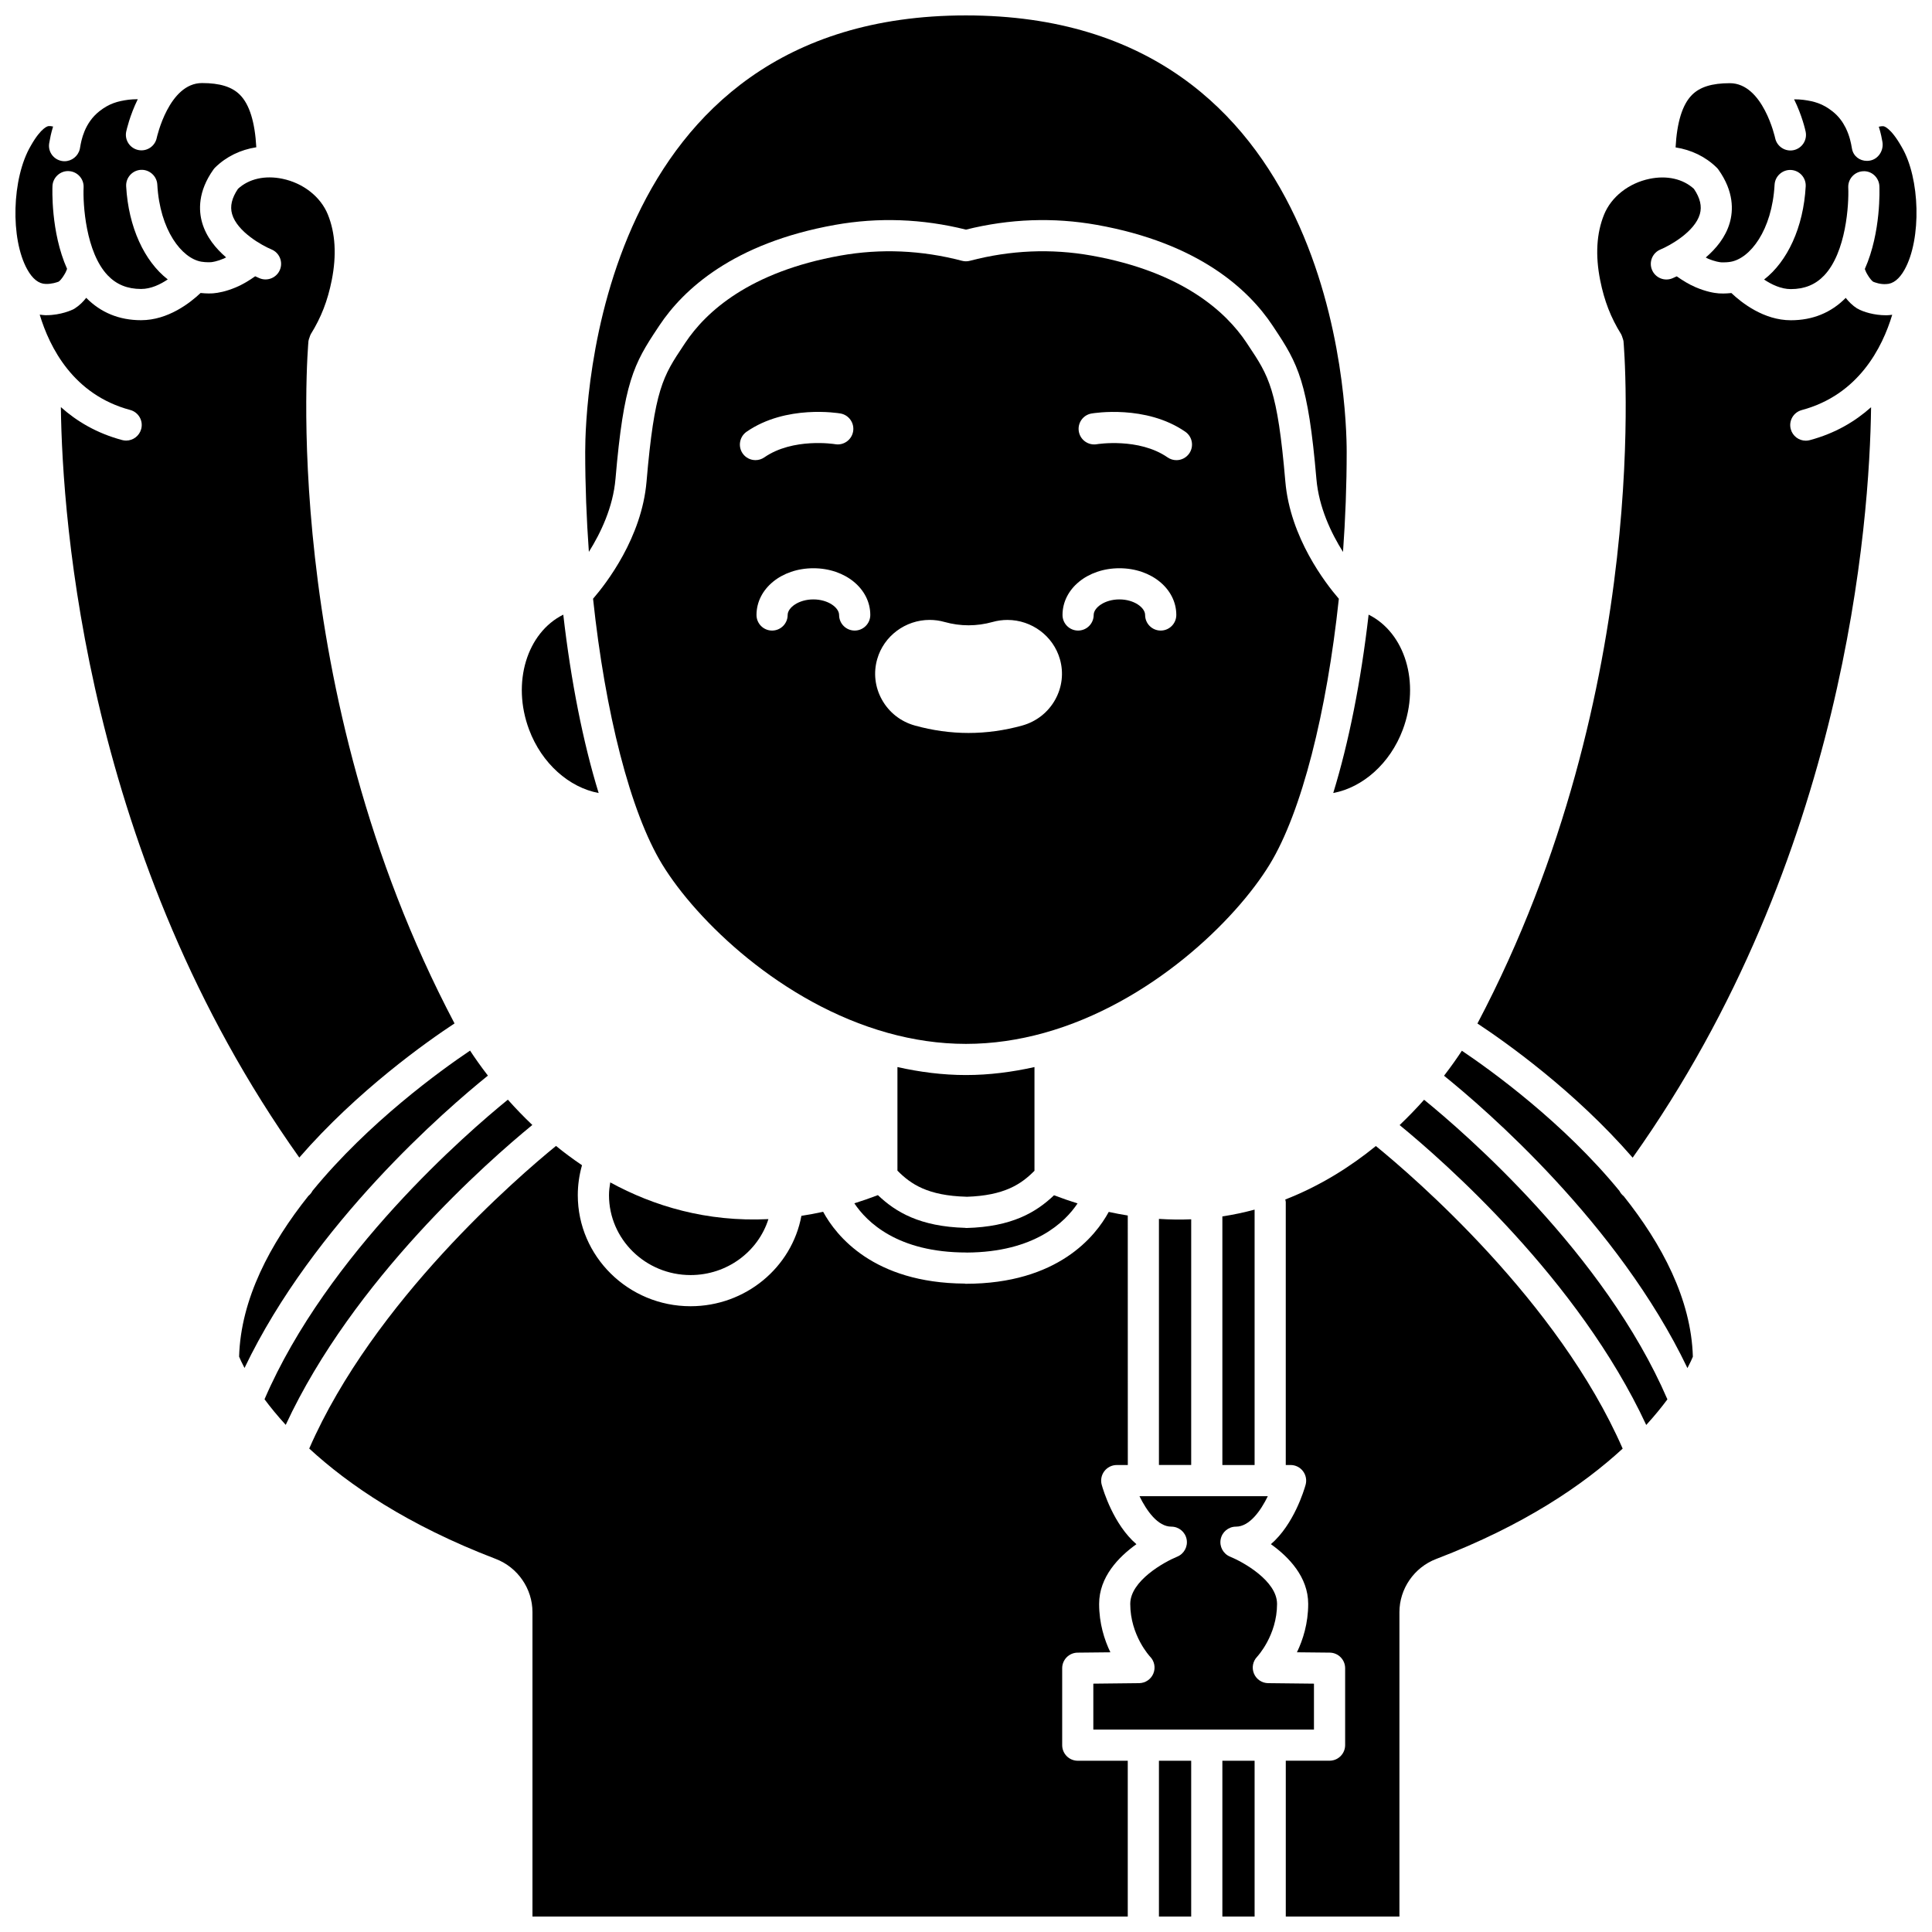
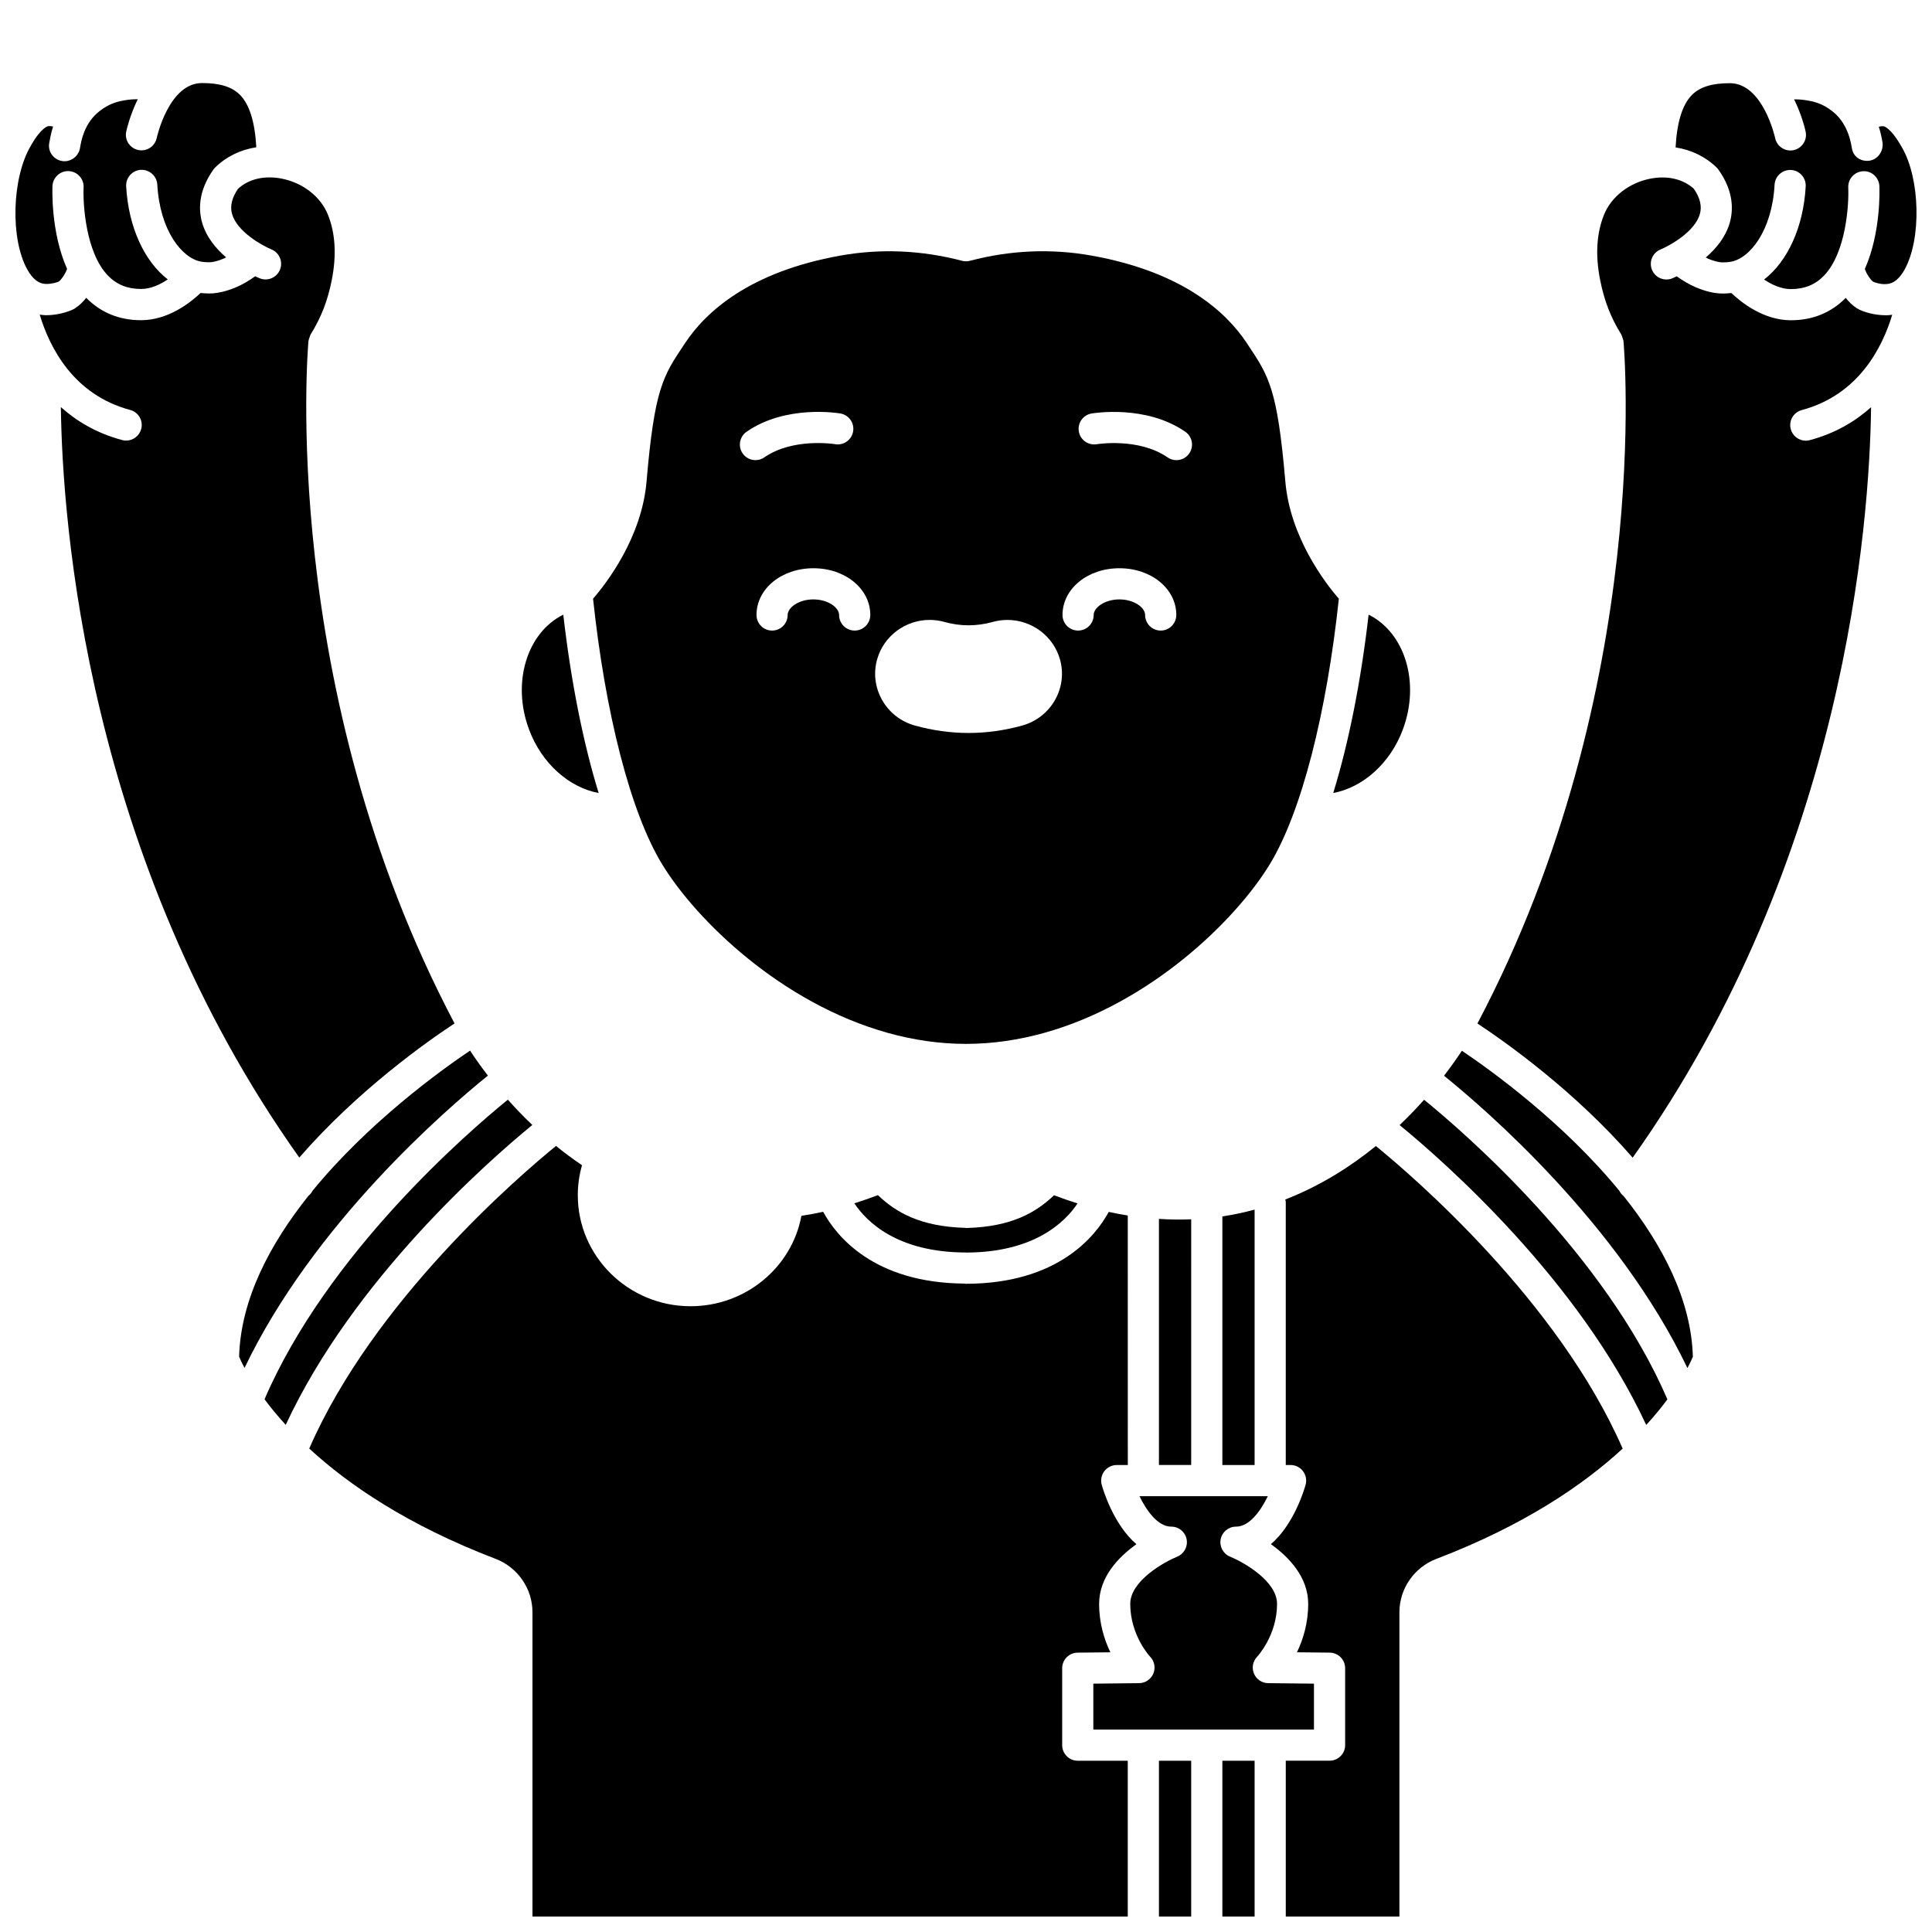
<svg xmlns="http://www.w3.org/2000/svg" width="800px" height="800px" version="1.1" viewBox="144 144 512 512">
  <defs>
    <clipPath id="g">
-       <path d="m299 148.09h202v142.91h-202z" />
-     </clipPath>
+       </clipPath>
    <clipPath id="f">
      <path d="m588 166h63.902v55h-63.902z" />
    </clipPath>
    <clipPath id="e">
      <path d="m148.09 166h63.906v55h-63.906z" />
    </clipPath>
    <clipPath id="d">
      <path d="m467 610h10v41.902h-10z" />
    </clipPath>
    <clipPath id="c">
      <path d="m480 447h95v204.9h-95z" />
    </clipPath>
    <clipPath id="b">
      <path d="m451 610h9v41.902h-9z" />
    </clipPath>
    <clipPath id="a">
      <path d="m225 447h221v204.9h-221z" />
    </clipPath>
  </defs>
  <path d="m484.63 271.63c-2.102-24.539-4.363-27.93-9.828-36.121l-0.457-0.691c-5.426-8.152-16.965-18.777-41.113-23.09-10.637-1.895-21.473-1.438-32.199 1.383-0.691 0.184-1.406 0.184-2.098 0-10.723-2.816-21.555-3.277-32.199-1.383-24.148 4.312-35.688 14.938-41.113 23.09l-0.461 0.691c-5.465 8.191-7.727 11.586-9.824 36.121-1.273 14.836-10.629 26.941-14.172 31.039 3.195 30.059 9.848 56.52 18.32 70.395 9.086 14.879 31.625 36.809 59.75 44.648 0.031 0.012 0.07 0.016 0.102 0.031 6.613 1.832 13.523 2.898 20.648 2.898 7.129 0 14.043-1.066 20.66-2.898 0.023-0.012 0.055-0.016 0.078-0.023 28.129-7.836 50.68-29.77 59.762-44.648 8.469-13.875 15.121-40.336 18.32-70.395-3.543-4.106-12.898-16.207-14.176-31.047zm-143.82-7.465c-1.297-1.875-0.828-4.449 1.043-5.75 10.449-7.231 24.285-4.938 24.863-4.84 2.246 0.387 3.754 2.527 3.367 4.773-0.391 2.246-2.527 3.754-4.766 3.367-0.258-0.051-11.184-1.758-18.758 3.488-0.719 0.496-1.535 0.734-2.344 0.734-1.316 0.004-2.606-0.617-3.406-1.773zm29.688 46.941c-2.281 0-4.129-1.852-4.129-4.129 0-1.949-2.914-4.129-6.816-4.129-3.902 0-6.816 2.18-6.816 4.129 0 2.281-1.852 4.129-4.129 4.129-2.281 0-4.129-1.852-4.129-4.129 0-6.945 6.625-12.387 15.078-12.387s15.078 5.441 15.078 12.387c-0.008 2.277-1.855 4.129-4.137 4.129zm53.133 18.32c-1.883 3.371-4.981 5.801-8.727 6.848-4.695 1.305-9.48 1.969-14.227 1.969-4.754 0-9.543-0.664-14.23-1.969-3.738-1.039-6.836-3.469-8.719-6.84-1.855-3.32-2.301-7.152-1.25-10.789 1.75-6.102 7.465-10.363 13.887-10.363 1.344 0 2.668 0.184 3.949 0.547 4.211 1.176 8.508 1.18 12.766-0.008 1.27-0.355 2.582-0.531 3.906-0.531 6.438 0 12.152 4.269 13.898 10.387 1.043 3.609 0.598 7.434-1.254 10.75zm27.965-18.32c-2.281 0-4.129-1.852-4.129-4.129 0-1.949-2.914-4.129-6.816-4.129s-6.816 2.18-6.816 4.129c0 2.281-1.852 4.129-4.129 4.129-2.281 0-4.129-1.852-4.129-4.129 0-6.945 6.625-12.387 15.078-12.387s15.078 5.441 15.078 12.387c-0.008 2.277-1.852 4.129-4.137 4.129zm7.566-46.941c-0.801 1.156-2.09 1.781-3.398 1.781-0.809 0-1.633-0.238-2.344-0.734-7.629-5.285-18.652-3.512-18.762-3.488-2.246 0.375-4.379-1.137-4.758-3.379-0.383-2.242 1.117-4.375 3.363-4.762 0.582-0.098 14.418-2.391 24.863 4.84 1.863 1.293 2.332 3.867 1.035 5.742z" />
  <path d="m370.41 462.89c3.309 4.969 11.469 13.035 29.688 13.035 0.027 0 0.055 0.016 0.078 0.016 17.984-0.094 26.086-8.07 29.383-13.023-2.047-0.641-4.129-1.359-6.234-2.16-4.738 4.519-11.191 8.359-23.223 8.676h-0.113c-0.066 0-0.125-0.031-0.191-0.039-11.98-0.336-18.426-4.164-23.145-8.672-2.113 0.805-4.195 1.527-6.242 2.168z" />
-   <path d="m400.15 461.16c10.012-0.32 14.469-3.332 17.996-6.891v-27.484c-5.883 1.309-11.934 2.113-18.164 2.113-6.223 0-12.277-0.805-18.152-2.117v27.453c3.555 3.594 8.047 6.637 18.262 6.91 0.02 0.004 0.035 0.012 0.059 0.016z" />
  <path d="m302.65 354.16c-4.113-13.363-7.344-29.602-9.375-47.27-9.617 4.777-13.727 18-9.062 30.465 3.363 9 10.641 15.352 18.438 16.805z" />
  <g clip-path="url(#g)">
    <path d="m307.11 270.93c2.191-25.625 4.852-30.5 11.184-39.996l0.457-0.691c6.316-9.488 19.523-21.816 46.535-26.645 11.48-2.047 23.145-1.629 34.699 1.254 11.551-2.883 23.215-3.301 34.695-1.254 27.016 4.824 40.219 17.148 46.539 26.645l0.453 0.684c6.332 9.492 8.988 14.371 11.188 40 0.645 7.527 3.922 14.371 7.051 19.344 0.629-8.73 0.973-17.641 0.973-26.555 0-11.836-2.832-115.63-100.91-115.63-98.066 0.008-100.89 103.8-100.89 115.64 0 8.902 0.348 17.805 0.973 26.527 3.129-4.988 6.41-11.832 7.051-19.324z" />
  </g>
-   <path d="m305.39 460.73c0 11.68 9.695 21.176 21.617 21.176 9.688 0 17.918-6.231 20.629-14.828-16.398 0.797-30.391-3.445-41.914-9.727-0.188 1.109-0.332 2.234-0.332 3.379z" />
  <path d="m482.43 569.05c0-6.102-8.98-11.105-12.441-12.516-1.828-0.746-2.875-2.684-2.496-4.621s2.074-3.336 4.047-3.336c3.59 0 6.551-4.195 8.445-8.074h-34.012c1.895 3.879 4.859 8.074 8.445 8.074 1.973 0 3.668 1.398 4.047 3.336s-0.668 3.875-2.496 4.621c-3.461 1.414-12.441 6.414-12.441 12.516 0 8.363 5.207 13.934 5.262 13.988 1.156 1.184 1.496 2.941 0.859 4.469-0.637 1.527-2.117 2.527-3.769 2.547l-12.137 0.133v12.168h58.469v-12.168l-12.137-0.133c-1.652-0.016-3.137-1.02-3.769-2.547-0.633-1.527-0.293-3.281 0.859-4.469 0.035-0.043 5.266-5.621 5.266-13.988z" />
  <path d="m515.76 337.35c4.664-12.457 0.551-25.684-9.062-30.461-2.031 17.668-5.262 33.902-9.375 47.266 7.797-1.453 15.074-7.797 18.438-16.805z" />
  <path d="m451.13 467.02v65.219h8.547l0.004-65.113c-2.773 0.121-5.625 0.082-8.551-0.105z" />
  <path d="m467.94 466.36v65.887h8.543v-67.684c-2.75 0.738-5.594 1.352-8.543 1.797z" />
  <g clip-path="url(#f)">
    <path d="m647.97 182.95c-2.984-5.285-4.793-5.492-4.812-5.492-0.473-0.039-0.906 0.039-1.254 0.125 0.555 1.738 0.816 3.195 0.961 4.031 0.387 2.238-1.07 4.547-3.309 4.945-0.27 0.051-0.539 0.074-0.805 0.074-1.918 0-3.59-1.242-3.953-3.203-0.004-0.016-0.07-0.387-0.074-0.406-0.168-0.984-0.523-2.891-1.496-4.926-0.051-0.09-0.086-0.184-0.133-0.277-0.75-1.492-1.832-3.027-3.473-4.316-2.59-2.035-4.797-2.66-7.734-3.047-0.711-0.094-1.559-0.133-2.434-0.133 2.137 4.332 2.988 8.211 3.062 8.578 0.465 2.234-0.965 4.418-3.195 4.891-2.215 0.465-4.414-0.957-4.887-3.188-0.027-0.145-3.207-14.559-12.008-14.559-4.738 0-7.93 0.992-10.047 3.121-2.527 2.539-3.973 7.223-4.332 13.898 4.172 0.648 7.941 2.453 10.895 5.352 0.172 0.172 0.332 0.355 0.473 0.555 4.148 5.84 3.91 10.891 2.977 14.102-1.105 3.816-3.644 6.84-6.344 9.164 0.195 0.09 0.375 0.215 0.574 0.301 1.898 0.801 3.16 0.953 3.496 0.98 0 0-0.121 0.012 0.551 0.012 0.48 0 1.207-0.023 1.926-0.145 5.172-0.863 11.023-8.324 11.688-20.445 0.125-2.281 2.113-4.016 4.348-3.898 2.273 0.125 4.023 2.074 3.898 4.348-0.594 10.859-4.848 19.91-11.027 24.688 2.035 1.359 4.543 2.535 7.074 2.535 3.629 0 6.519-1.176 8.828-3.594 5.848-6.121 6.602-18.914 6.402-23.324-0.102-2.273 1.656-4.207 3.93-4.316 2.246-0.156 4.207 1.645 4.32 3.922 0.027 0.621 0.496 12.203-3.856 21.98 0.141 0.328 0.234 0.668 0.406 0.98 0.406 0.723 1.004 1.789 1.805 2.402 0.504 0.195 1.879 0.727 3.445 0.621 1.836-0.039 3.481-1.328 4.879-3.836 4.516-8.113 4.137-24.211-0.766-32.5z" />
  </g>
  <g clip-path="url(#e)">
    <path d="m159.56 218.63c0.801-0.617 1.395-1.68 1.805-2.402 0.172-0.312 0.27-0.652 0.41-0.98-4.359-9.773-3.894-21.359-3.867-21.98 0.113-2.273 2.094-4.051 4.32-3.922 2.273 0.105 4.035 2.039 3.93 4.316-0.203 4.41 0.555 17.203 6.402 23.324 2.312 2.414 5.199 3.594 8.828 3.594 2.629 0 5.106-1.211 7.07-2.535-6.172-4.781-10.426-13.824-11.023-24.688-0.117-2.273 1.629-4.223 3.906-4.348 2.234-0.113 4.219 1.617 4.348 3.898 0.664 12.121 6.516 19.578 11.684 20.445 1.246 0.211 2.519 0.133 2.527 0.133 0.387-0.031 1.605-0.199 3.449-0.98 0.199-0.082 0.375-0.211 0.574-0.297-2.695-2.324-5.234-5.348-6.344-9.168-0.934-3.211-1.172-8.262 2.977-14.102 0.141-0.199 0.297-0.379 0.473-0.555 2.953-2.898 6.719-4.707 10.895-5.356-0.363-6.672-1.805-11.355-4.332-13.895-2.125-2.129-5.316-3.121-10.051-3.121-8.797 0-11.977 14.414-12.008 14.559-0.477 2.227-2.652 3.652-4.894 3.184-2.231-0.473-3.656-2.652-3.188-4.883 0.078-0.367 0.934-4.246 3.062-8.578-0.875 0.004-1.723 0.043-2.434 0.133-2.934 0.391-5.141 1.012-7.731 3.047-4 3.144-4.805 7.777-5.106 9.523-0.012 0.074-0.074 0.418-0.09 0.492-0.441 1.906-2.148 3.238-4.043 3.238-0.258 0-0.512-0.023-0.77-0.074-2.18-0.418-3.644-2.445-3.309-4.641 0.02-0.102 0.047-0.281 0.07-0.383 0.145-0.855 0.414-2.332 0.969-4.098-0.336-0.082-0.773-0.145-1.258-0.105-0.02 0-1.824 0.207-4.637 5.184-5.074 8.602-5.461 24.699-0.945 32.801 1.395 2.508 3.039 3.801 4.883 3.836 1.602 0.047 2.93-0.418 3.445-0.617z" />
  </g>
  <path d="m521.4 435.45c-1.938 2.176-4.102 4.434-6.484 6.707 11.66 9.547 47.418 40.883 65.352 79.477 2.215-2.43 4.066-4.703 5.613-6.789-16.652-38.602-53.785-70.699-64.48-79.395z" />
  <g clip-path="url(#d)">
    <path d="m467.94 610.61h8.543v41.297h-8.543z" />
  </g>
  <path d="m573.17 459.61c-14.852-18.141-34.027-31.957-41.758-37.156-1.152 1.758-2.734 4.039-4.727 6.629 10.918 8.809 46.16 39.156 64.504 77.473 0.723-1.371 1.195-2.414 1.438-3.008-0.426-15.262-8.258-29.91-18.332-42.559-0.496-0.379-0.855-0.852-1.125-1.379z" />
  <path d="m621.49 252.67c15.055-4.031 21.359-16.574 23.969-25.258-0.465 0.066-0.938 0.125-1.422 0.133h-0.305c-2.938 0-5.969-0.852-7.519-1.789l-0.012 0.02c-1.297-0.824-2.293-1.855-3.062-2.836-3.859 3.914-8.742 5.93-14.543 5.93-7.156 0-13.023-4.617-15.762-7.211-0.809 0.082-1.574 0.125-2.148 0.125-0.637 0-1.07-0.027-1.168-0.031-1.301-0.102-3.383-0.461-6.094-1.609-1.789-0.754-3.457-1.781-5.066-2.914-0.555 0.262-0.996 0.453-1.18 0.531-2.106 0.863-4.523-0.152-5.387-2.262-0.863-2.109 0.152-4.523 2.262-5.387 2.438-1.008 9.074-4.664 10.426-9.367 0.594-2.066 0.082-4.254-1.566-6.691-2.883-2.648-7.148-3.621-11.766-2.664-5.519 1.145-10.137 4.773-12.047 9.477-2.004 4.934-2.352 10.789-1.031 17.406 1.09 5.473 2.809 9.891 5.566 14.324 0.016 0.027 0.016 0.066 0.039 0.094 0.152 0.262 0.223 0.555 0.316 0.848 0.078 0.242 0.188 0.477 0.219 0.723 0.004 0.043 0.027 0.074 0.031 0.117 0.09 0.922 8.215 91.898-38.703 180.86 7.391 4.879 25.738 17.824 41.137 35.555 56.441-79.43 62.793-168.49 63.184-198.88-4.203 3.758-9.48 6.918-16.23 8.727-0.355 0.094-0.715 0.145-1.07 0.145-1.824 0-3.492-1.219-3.984-3.062-0.598-2.195 0.711-4.461 2.918-5.047z" />
  <g clip-path="url(#c)">
    <path d="m508.62 447.71c-6.695 5.445-14.711 10.547-24.012 14.172 0.039 0.223 0.133 0.426 0.133 0.66v69.699h1.277c1.293 0 2.508 0.602 3.289 1.637 0.781 1.031 1.035 2.363 0.691 3.609-0.391 1.398-3.121 10.527-9.195 15.734 4.734 3.383 9.883 8.695 9.883 15.832 0 5.16-1.391 9.523-2.984 12.82l8.688 0.09c2.262 0.023 4.086 1.867 4.086 4.129v20.383c0 2.281-1.852 4.129-4.129 4.129h-11.602v41.297h30.117v-80.664c0-6.199 3.91-11.863 9.73-14.09 23.398-8.949 39.059-19.691 49.43-29.25-17.07-39.066-55.371-72.012-65.402-80.188z" />
  </g>
  <g clip-path="url(#b)">
    <path d="m451.13 610.61h8.547v41.297h-8.547z" />
  </g>
  <path d="m273.3 429.05c-1.996-2.59-3.578-4.867-4.727-6.629-7.731 5.203-26.906 19.016-41.762 37.164-0.262 0.508-0.617 0.965-1.09 1.344-10.086 12.652-17.93 27.312-18.355 42.594 0.238 0.586 0.711 1.633 1.434 3.004 18.34-38.32 53.582-68.672 64.5-77.477z" />
  <path d="m285.07 442.13c-2.383-2.269-4.551-4.531-6.484-6.707-10.691 8.691-47.828 40.785-64.484 79.395 1.543 2.086 3.402 4.359 5.617 6.789 17.934-38.594 53.691-69.926 65.352-79.477z" />
  <g clip-path="url(#a)">
    <path d="m425.49 606.48v-20.383c0-2.262 1.82-4.106 4.086-4.129l8.688-0.09c-1.594-3.301-2.984-7.66-2.984-12.82 0-7.137 5.148-12.449 9.883-15.832-6.07-5.203-8.801-14.328-9.195-15.734-0.348-1.242-0.09-2.582 0.691-3.609s2-1.637 3.289-1.637h2.934l-0.012-66.125c-1.66-0.27-3.336-0.578-5.043-0.953-3.465 6.375-13.422 19.047-37.957 19.047-0.082 0-0.152-0.043-0.234-0.051-24.188-0.164-34.051-12.695-37.496-19.027-1.949 0.43-3.871 0.781-5.762 1.07-2.527 13.672-14.801 23.957-29.379 23.957-16.473 0-29.879-13.207-29.879-29.434 0-2.711 0.387-5.359 1.117-7.934-2.43-1.648-4.738-3.356-6.891-5.113-10.027 8.172-48.332 41.121-65.398 80.195 10.375 9.555 26.031 20.297 49.43 29.25 5.82 2.227 9.73 7.887 9.73 14.09v80.695h157.76v-41.297h-13.258c-2.273-0.004-4.121-1.855-4.121-4.137z" />
  </g>
  <path d="m177.43 260.76c-0.352 0-0.711-0.047-1.07-0.145-6.746-1.805-12.023-4.965-16.23-8.727 0.387 30.395 6.742 119.46 63.188 198.88 15.398-17.73 33.746-30.68 41.137-35.551-46.922-88.957-38.793-179.94-38.707-180.86 0.004-0.043 0.027-0.074 0.031-0.117 0.031-0.27 0.148-0.523 0.238-0.785 0.09-0.266 0.148-0.535 0.289-0.773 0.02-0.031 0.02-0.074 0.043-0.105 2.758-4.434 4.477-8.855 5.566-14.32 1.316-6.621 0.969-12.477-1.031-17.406-1.906-4.703-6.523-8.332-12.047-9.477-4.629-0.961-8.883 0.012-11.766 2.664-1.648 2.434-2.16 4.625-1.566 6.691 1.355 4.703 7.996 8.359 10.441 9.371 2.102 0.871 3.109 3.277 2.242 5.391-0.867 2.102-3.262 3.113-5.375 2.254-0.188-0.074-0.629-0.273-1.184-0.531-1.609 1.137-3.277 2.156-5.062 2.91-2.703 1.145-4.789 1.504-6.059 1.605-0.113 0.008-0.562 0.039-1.211 0.039-0.578 0-1.34-0.047-2.141-0.125-2.738 2.594-8.605 7.211-15.762 7.211-5.805 0-10.684-2.016-14.543-5.93-0.77 0.984-1.762 2.012-3.059 2.836-0.129 0.082-0.262 0.156-0.395 0.223-0.332 0.16-3.254 1.543-7.113 1.543h-0.332c-0.484-0.027-0.961-0.086-1.426-0.145 2.613 8.676 8.914 21.227 23.973 25.258 2.207 0.59 3.516 2.856 2.922 5.055-0.5 1.844-2.168 3.062-3.992 3.062z" />
</svg>